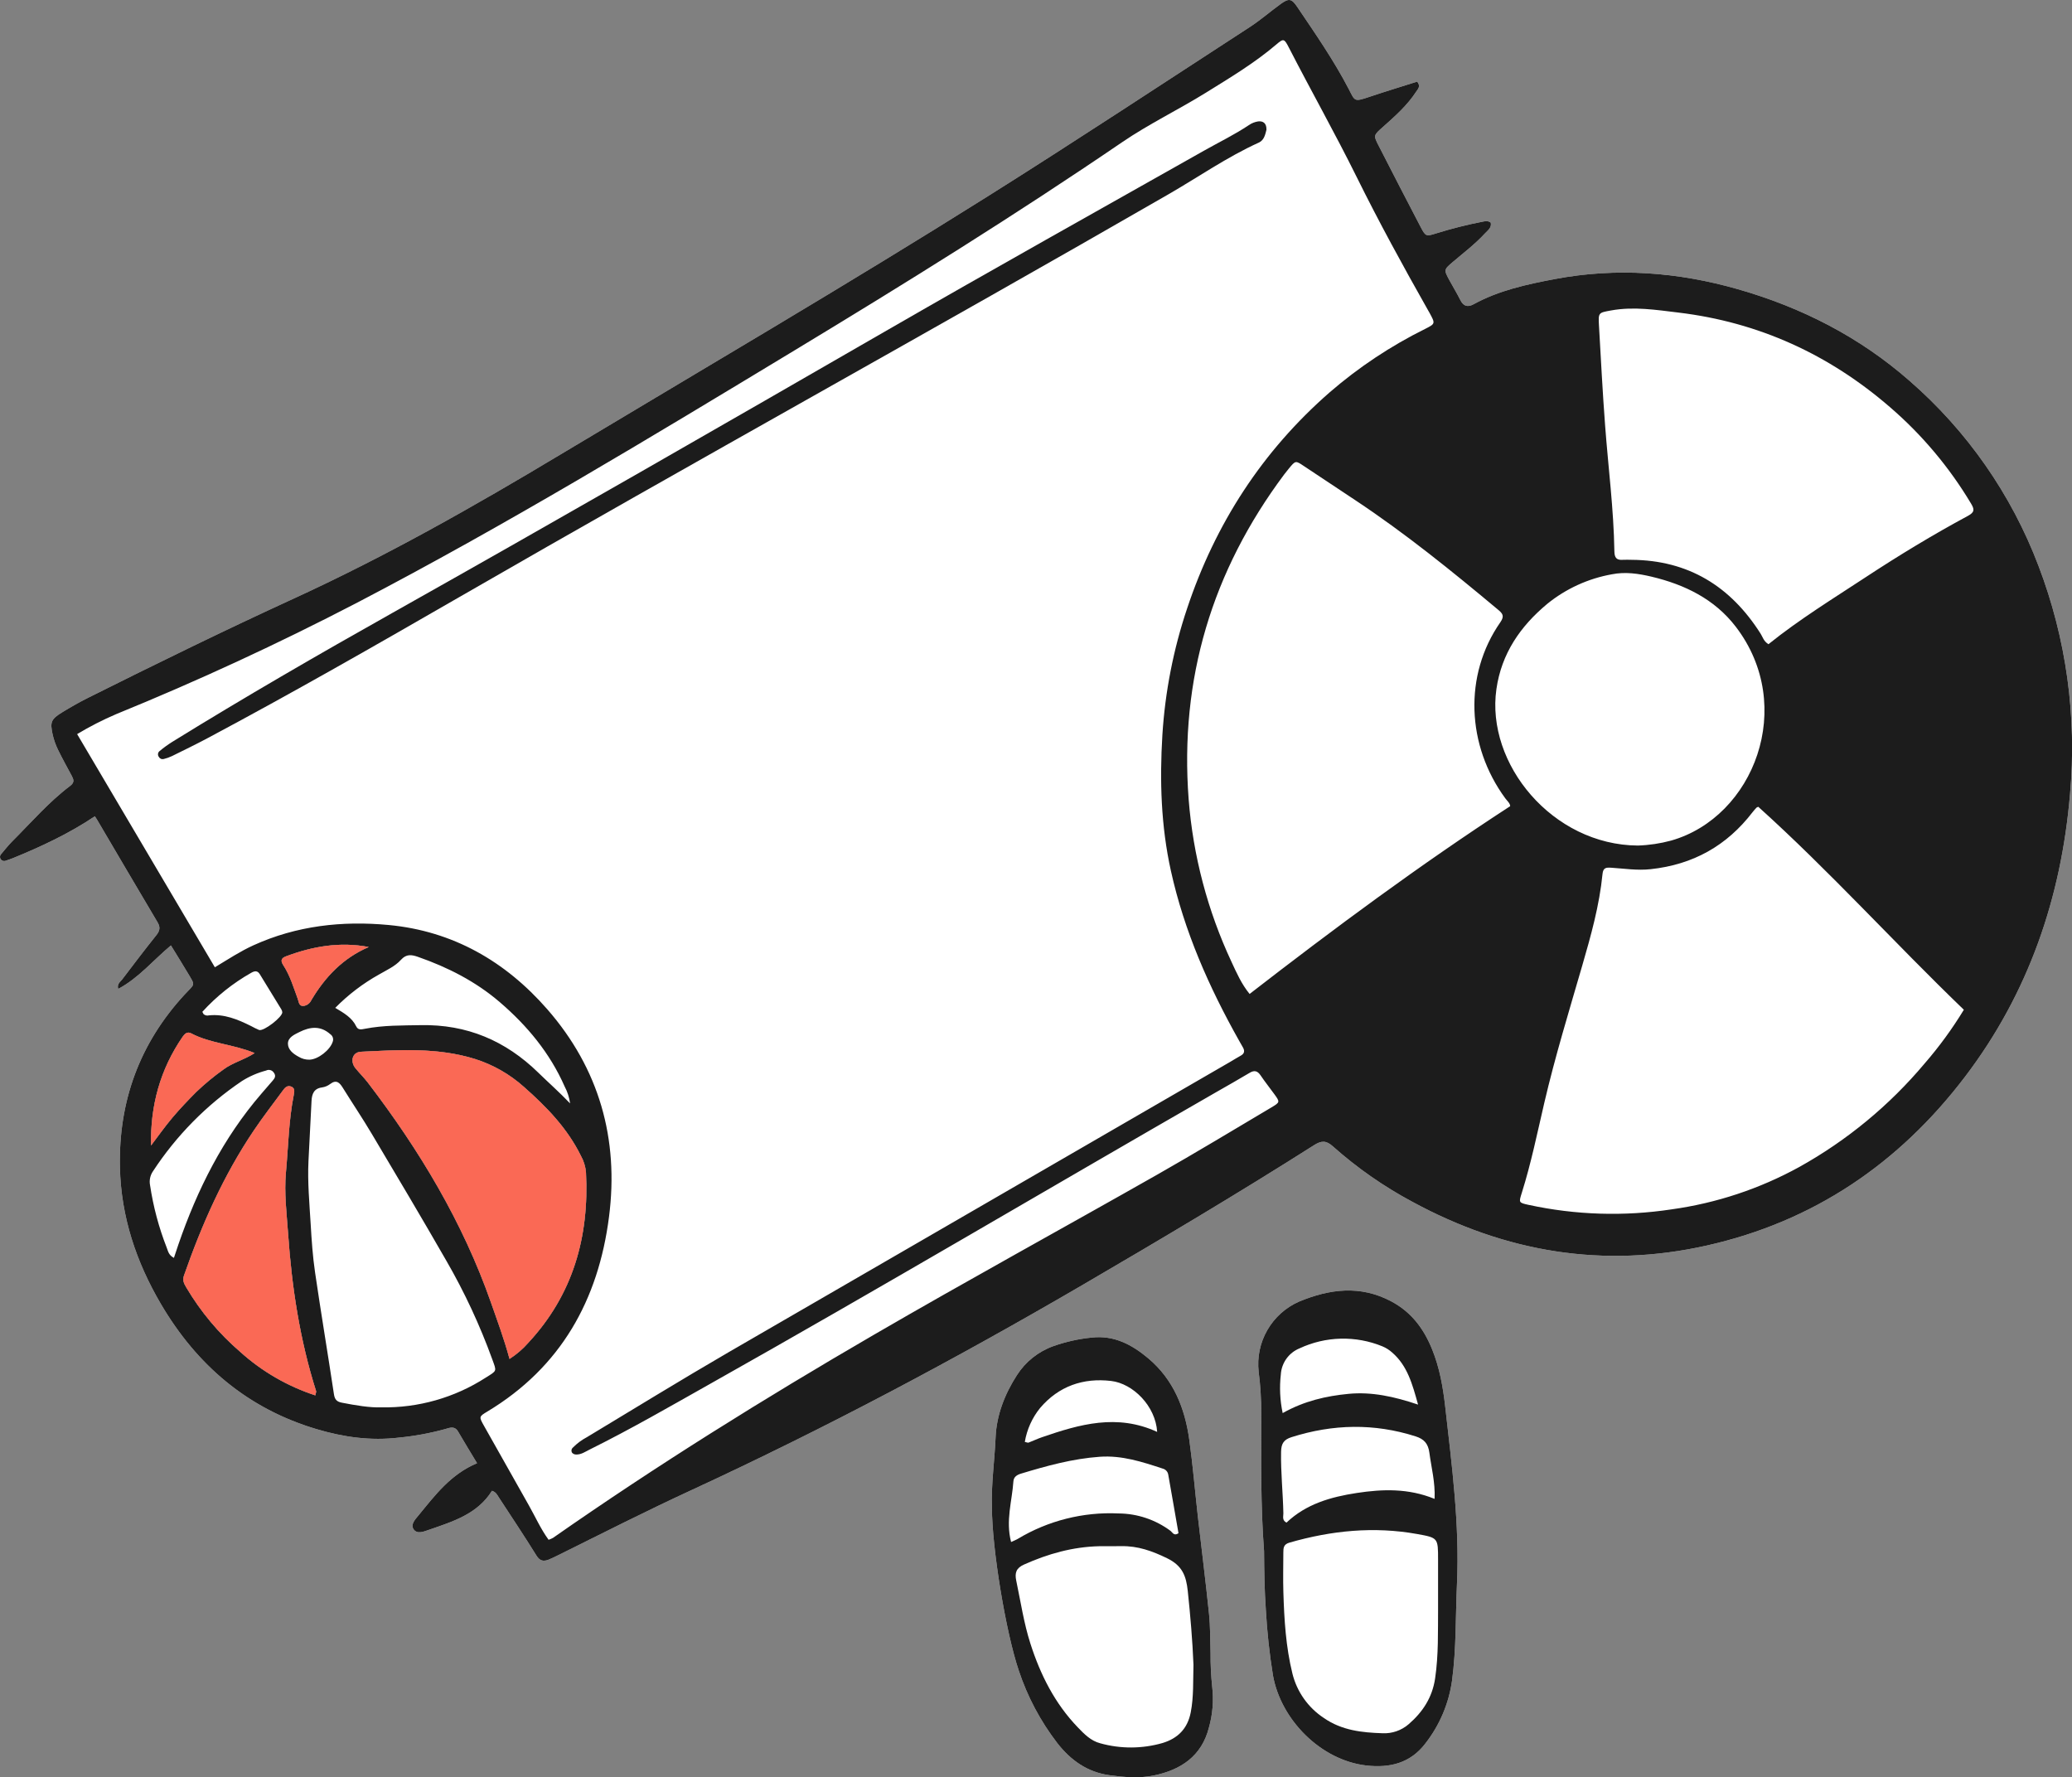
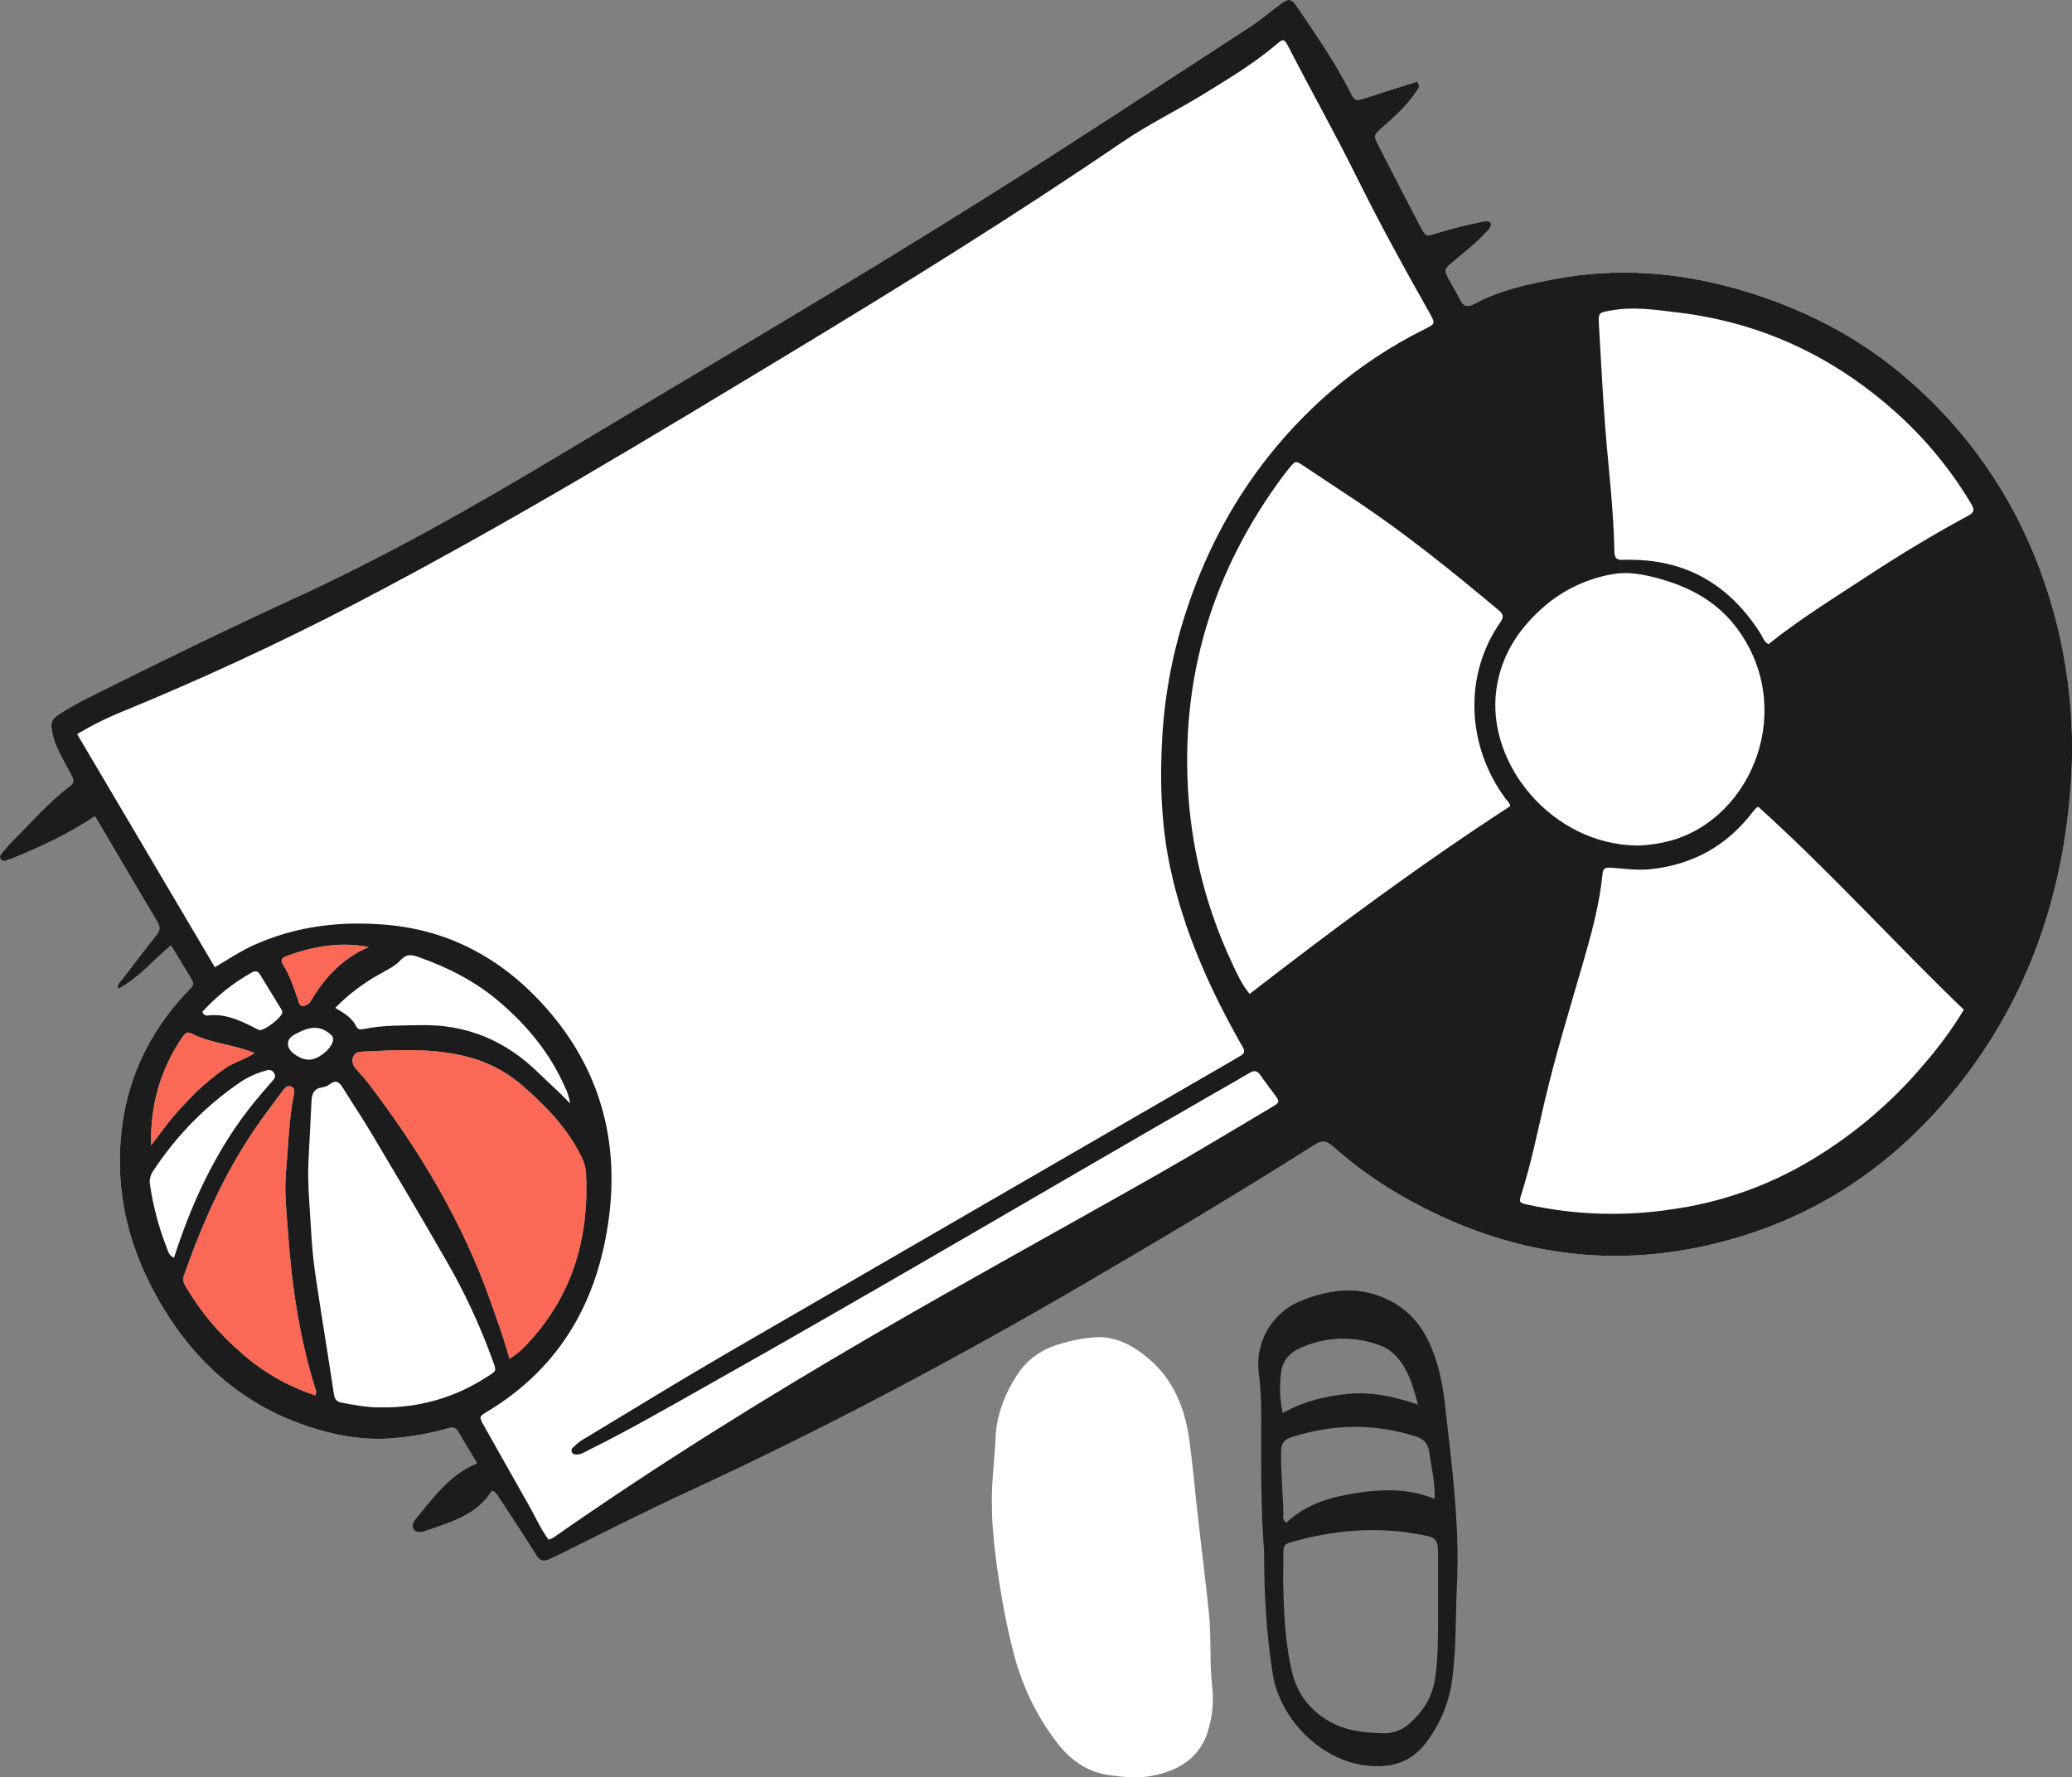
<svg xmlns="http://www.w3.org/2000/svg" width="478" height="410" viewBox="0 0 478 410" fill="none">
  <rect x="0" y="0" width="478" height="410" fill="#808080" stroke="none" />
  <g clip-path="url(#clip0_485_383)">
    <path d="M279.651 389.139C280.013 392.294 279.755 395.489 278.89 398.544C277.224 405.113 272.409 408.329 266.072 409.606C262.717 410.279 259.336 409.98 255.987 409.525C250.872 408.827 247.005 406.091 243.893 402.084C240.024 397.053 237.028 391.409 235.03 385.387C232.073 376.681 228.836 357.248 228.836 347.775C228.636 342.54 229.447 337.037 229.684 331.515C229.909 326.417 231.799 321.568 234.605 317.224C236.575 314.142 239.509 311.797 242.951 310.556C245.827 309.531 248.818 308.861 251.858 308.561C256.966 307.981 261.101 310.169 264.843 313.304C270.738 318.234 273.37 324.877 274.38 332.238C275.197 338.152 275.69 344.11 276.364 350.05C277.206 357.435 278.147 364.821 278.908 372.218C279.22 375.247 279.177 378.314 279.27 381.361C279.248 383.959 279.375 386.556 279.651 389.139Z" fill="white" />
-     <path d="M333.403 324.485C334.931 338.065 336.746 351.652 336.116 365.357C335.779 372.798 335.979 380.277 334.981 387.687C334.239 392.982 332.116 397.987 328.825 402.202C325.363 406.739 320.641 407.892 315.227 407.282C304.699 406.085 295.505 396.743 293.672 386.522C292.858 381.506 292.308 376.451 292.025 371.377C291.713 366.971 291.645 362.571 291.613 357.834C290.809 347.432 290.946 336.682 290.952 325.937C290.972 322.772 290.776 319.609 290.366 316.47C289.987 313.13 290.687 309.757 292.362 306.842C294.037 303.927 296.6 301.623 299.678 300.266C306.726 297.343 313.787 296.408 320.947 300.204C325.631 302.69 328.475 306.548 330.396 311.303C332.112 315.541 332.897 319.998 333.403 324.485Z" fill="white" />
    <path d="M470.266 130.522C464.016 114.04 453.777 99.362 440.465 87.799C428.92 77.696 415.616 70.916 400.952 66.721C387.049 62.739 372.934 61.679 358.67 64.378C352.227 65.599 345.796 66.983 339.952 70.186C338.623 70.915 337.619 70.679 336.902 69.233C336.147 67.718 335.255 66.266 334.444 64.777C333.047 62.221 333.06 62.228 335.205 60.395C337.707 58.27 340.332 56.282 342.559 53.858C343.208 53.147 344.174 52.549 343.906 51.346C343.251 50.866 342.59 51.028 341.923 51.159C338.37 51.853 334.857 52.739 331.401 53.814C328.999 54.568 328.912 54.593 327.739 52.368C324.477 46.154 321.284 39.91 318.078 33.665C316.806 31.197 316.862 31.228 319.051 29.277C321.839 26.797 324.646 24.316 326.704 21.15C327.097 20.552 327.814 19.941 326.947 18.826C323.286 19.991 319.525 21.125 315.808 22.378C312.34 23.55 312.583 23.307 311.149 20.54C307.693 13.896 303.433 7.757 299.254 1.574C297.957 -0.351 297.321 -0.445 295.418 0.939C293.036 2.665 290.809 4.616 288.351 6.218C268.218 19.293 248.184 32.518 227.857 45.294C195.361 65.718 162.223 85.1 129.303 104.844C109.3 116.848 89.01 128.347 67.779 138.075C51.83 145.386 36.081 153.102 20.388 160.942C18.367 161.951 16.396 163.073 14.463 164.251C11.787 165.878 11.5 166.507 12.149 169.474C12.428 170.685 12.844 171.86 13.39 172.977C14.376 175.015 15.492 176.984 16.552 178.984C17.002 179.826 17.232 180.493 16.209 181.272C11.213 185.042 7.141 189.785 2.737 194.179C1.858 195.058 1.103 196.055 0.292 197.002C0.127 197.158 0.025 197.37 0.006 197.596C-0.014 197.822 0.05 198.048 0.186 198.23C0.32 198.412 0.514 198.542 0.734 198.597C0.954 198.651 1.186 198.628 1.39 198.529C1.926 198.342 2.469 198.174 2.993 197.962C9.486 195.307 15.835 192.359 21.885 188.308C22.041 188.545 22.228 188.813 22.391 189.093C27.044 196.99 31.672 204.899 36.356 212.776C37.042 213.929 36.861 214.746 36.056 215.749C33.374 219.108 30.767 222.53 28.172 225.958C27.755 226.506 26.938 226.961 27.268 228.133C32.033 225.59 35.339 221.514 39.431 218.099C40.809 220.342 42.056 222.349 43.267 224.375C45.138 227.51 45.013 226.818 42.618 229.404C32.202 240.678 27.324 254.078 27.667 269.341C27.929 280.671 31.41 291.098 37.129 300.833C45.443 314.987 57.157 324.952 73.006 329.676C79.199 331.527 85.53 332.425 92.079 331.633C95.676 331.283 99.236 330.624 102.72 329.664C103.805 329.346 104.89 328.891 105.688 330.256C107.086 332.662 108.545 335.03 110.055 337.542C103.955 340.097 100.356 344.952 96.557 349.57C95.815 350.48 94.599 351.689 95.46 352.855C96.283 353.958 97.805 353.31 98.952 352.911C104.51 350.997 110.186 349.246 113.497 343.905C114.446 344.204 114.708 344.877 115.076 345.432C117.982 349.882 120.939 354.307 123.739 358.825C124.512 360.084 125.348 360.259 126.533 359.804C127.269 359.517 127.98 359.155 128.685 358.806C138.927 353.733 149.106 348.554 159.484 343.768C190.446 329.477 220.509 313.485 249.955 296.302C267.85 285.857 285.663 275.28 303.152 264.174C304.824 263.109 305.928 263.046 307.5 264.461C313.087 269.433 319.245 273.726 325.843 277.25C347.256 288.867 369.891 292.7 393.754 287.328C418.391 281.793 438.082 268.425 453.301 248.419C467.977 229.136 475.518 207.092 477.545 183.173C479.165 165.297 476.676 147.288 470.266 130.522ZM113.273 300.503C106.761 281.93 96.775 265.321 84.881 249.765C83.989 248.6 82.929 247.565 82.006 246.425C80.709 244.829 81.295 242.729 83.247 242.629C92.054 242.199 100.898 241.607 109.512 244.275C113.733 245.6 117.619 247.816 120.907 250.775C126.134 255.381 130.881 260.292 134.005 266.624C134.661 267.799 135.063 269.098 135.184 270.438C135.951 285.315 132.197 298.658 121.855 309.783C120.598 311.212 119.148 312.458 117.545 313.485C116.318 308.929 114.751 304.728 113.273 300.503ZM65.964 220.623C72.139 218.304 78.444 217.201 85.062 218.466C79.112 221.022 75.008 225.366 71.827 230.707C71.666 231.066 71.416 231.379 71.1 231.616C70.785 231.852 70.415 232.005 70.024 232.059C68.92 232.14 68.945 231.093 68.689 230.414C67.716 227.778 66.924 225.067 65.371 222.68C64.779 221.77 64.716 221.084 65.964 220.623ZM42.125 239.183C42.618 238.466 43.21 237.918 44.09 238.379C48.562 240.735 53.714 240.866 58.747 242.928C56.315 244.511 53.658 245.128 51.543 246.718C49.331 248.293 47.236 250.026 45.275 251.903C43.36 253.822 41.483 255.798 39.736 257.867C38.008 259.918 36.468 262.118 34.846 264.249C34.659 255.019 36.981 246.668 42.125 239.183ZM72.744 321.892C66.315 319.791 60.401 316.362 55.385 311.827C50.487 307.609 46.31 302.623 43.017 297.062C42.505 296.184 42.032 295.436 42.443 294.258C46.56 282.479 51.574 271.13 58.585 260.747C60.668 257.655 62.951 254.701 65.165 251.697C65.627 251.068 66.132 250.326 67.086 250.632C68.134 250.974 67.903 251.897 67.76 252.632C66.594 258.522 66.513 264.517 65.964 270.469C65.527 275.231 66.145 279.961 66.469 284.673C67.323 296.969 69.176 309.116 72.918 320.907C72.974 321.088 72.85 321.325 72.744 321.892Z" fill="white" />
    <path d="M470.266 130.522C464.016 114.04 453.777 99.362 440.465 87.799C428.92 77.696 415.616 70.916 400.952 66.721C387.049 62.739 372.934 61.679 358.67 64.378C352.227 65.599 345.796 66.983 339.952 70.186C338.623 70.915 337.619 70.679 336.902 69.233C336.147 67.718 335.255 66.266 334.444 64.777C333.047 62.221 333.06 62.228 335.205 60.395C337.707 58.27 340.332 56.282 342.559 53.858C343.208 53.147 344.174 52.549 343.906 51.346C343.251 50.866 342.59 51.028 341.923 51.159C338.37 51.853 334.857 52.739 331.401 53.814C328.999 54.568 328.912 54.593 327.739 52.368C324.477 46.154 321.284 39.91 318.078 33.665C316.806 31.197 316.862 31.228 319.051 29.277C321.839 26.797 324.646 24.316 326.704 21.15C327.097 20.552 327.814 19.941 326.947 18.826C323.286 19.991 319.525 21.125 315.808 22.378C312.34 23.55 312.583 23.307 311.149 20.54C307.693 13.896 303.433 7.757 299.254 1.574C297.957 -0.351 297.321 -0.445 295.418 0.939C293.036 2.665 290.809 4.616 288.351 6.218C268.218 19.293 248.184 32.518 227.857 45.294C195.361 65.718 162.223 85.1 129.303 104.844C109.3 116.848 89.01 128.347 67.779 138.075C51.83 145.386 36.081 153.102 20.388 160.942C18.367 161.951 16.396 163.073 14.463 164.251C11.787 165.878 11.5 166.507 12.149 169.474C12.428 170.685 12.844 171.86 13.39 172.977C14.376 175.015 15.492 176.984 16.552 178.984C17.002 179.826 17.232 180.493 16.209 181.272C11.213 185.042 7.141 189.785 2.737 194.179C1.858 195.058 1.103 196.055 0.292 197.002C0.127 197.158 0.025 197.37 0.006 197.596C-0.014 197.822 0.05 198.048 0.186 198.23C0.32 198.412 0.514 198.542 0.734 198.597C0.954 198.651 1.186 198.628 1.39 198.529C1.926 198.342 2.469 198.174 2.993 197.962C9.486 195.307 15.835 192.359 21.885 188.308C22.041 188.545 22.228 188.813 22.391 189.093C27.044 196.99 31.672 204.899 36.356 212.776C37.042 213.929 36.861 214.746 36.056 215.749C33.374 219.108 30.767 222.53 28.172 225.958C27.755 226.506 26.938 226.961 27.268 228.133C32.033 225.59 35.339 221.514 39.431 218.099C40.809 220.342 42.056 222.349 43.267 224.375C45.138 227.51 45.013 226.818 42.618 229.404C32.202 240.678 27.324 254.078 27.667 269.341C27.929 280.671 31.41 291.098 37.129 300.833C45.443 314.987 57.157 324.952 73.006 329.676C79.199 331.527 85.53 332.425 92.079 331.633C95.676 331.283 99.236 330.624 102.72 329.664C103.805 329.346 104.89 328.891 105.688 330.256C107.086 332.662 108.545 335.03 110.055 337.542C103.955 340.097 100.356 344.952 96.557 349.57C95.815 350.48 94.599 351.689 95.46 352.855C96.283 353.958 97.805 353.31 98.952 352.911C104.51 350.997 110.186 349.246 113.497 343.905C114.446 344.204 114.708 344.877 115.076 345.432C117.982 349.882 120.939 354.307 123.739 358.825C124.512 360.084 125.348 360.259 126.533 359.804C127.269 359.517 127.98 359.155 128.685 358.806C138.927 353.733 149.106 348.554 159.484 343.768C190.446 329.477 220.509 313.485 249.955 296.302C267.85 285.857 285.663 275.28 303.152 264.174C304.824 263.109 305.928 263.046 307.5 264.461C313.087 269.433 319.245 273.726 325.843 277.25C347.256 288.867 369.891 292.7 393.754 287.328C418.391 281.793 438.082 268.425 453.301 248.419C467.977 229.136 475.518 207.092 477.545 183.173C479.165 165.297 476.676 147.288 470.266 130.522ZM356.911 139.328C361.236 135.813 366.385 133.456 371.874 132.479C374.936 131.868 377.98 132.317 380.955 133.021C388.64 134.841 395.538 138.194 400.428 144.569C414.499 162.917 404.594 188.483 385.521 193.911C383.015 194.59 380.438 194.975 377.843 195.058C358.158 194.933 342.74 176.211 345.216 158.96C346.383 150.783 350.717 144.495 356.911 139.331V139.328ZM42.125 239.183C42.618 238.466 43.21 237.918 44.09 238.379C48.562 240.735 53.714 240.866 58.747 242.928C56.315 244.511 53.658 245.128 51.543 246.718C49.331 248.293 47.236 250.026 45.275 251.903C43.36 253.822 41.483 255.798 39.736 257.867C38.008 259.918 36.468 262.118 34.846 264.249C34.659 255.019 36.981 246.668 42.125 239.183ZM124.194 247.459C116.622 240.062 107.691 236.278 97.044 236.49C92.752 236.571 88.461 236.497 84.226 237.319C83.384 237.481 82.617 237.681 82.18 236.777C81.207 234.758 79.343 233.692 77.34 232.502C80.329 229.463 83.738 226.866 87.463 224.792C89.222 223.764 91.15 222.923 92.509 221.408C93.757 220.025 94.967 220.23 96.42 220.735C103.312 223.141 109.743 226.413 115.294 231.18C121.625 236.609 126.864 242.928 130.257 250.632C130.908 251.85 131.334 253.176 131.517 254.545C128.941 251.853 126.502 249.715 124.194 247.462V247.459ZM134.005 266.624C134.661 267.799 135.063 269.098 135.184 270.438C135.951 285.315 132.197 298.658 121.855 309.783C120.598 311.212 119.148 312.458 117.545 313.485C116.317 308.929 114.751 304.728 113.273 300.503C106.761 281.93 96.775 265.321 84.881 249.765C83.989 248.6 82.929 247.565 82.006 246.425C80.709 244.829 81.295 242.729 83.247 242.629C92.054 242.199 100.898 241.607 109.512 244.275C113.733 245.6 117.619 247.816 120.907 250.775C126.134 255.381 130.881 260.292 134.005 266.624ZM71.827 230.707C71.666 231.066 71.416 231.379 71.1 231.616C70.785 231.852 70.415 232.005 70.024 232.059C68.92 232.14 68.945 231.093 68.689 230.414C67.716 227.778 66.924 225.067 65.371 222.68C64.779 221.77 64.716 221.084 65.964 220.623C72.139 218.304 78.444 217.201 85.062 218.466C79.112 221.022 75.008 225.366 71.827 230.707ZM76.76 240.305C76.186 242.181 73.398 244.424 71.353 244.455C70.491 244.468 69.644 244.236 68.908 243.788C67.673 243.128 66.45 242.187 66.425 240.803C66.394 239.32 67.879 238.678 69.089 238.073C71.546 236.852 73.935 236.571 76.193 238.572C76.468 238.755 76.674 239.026 76.777 239.34C76.88 239.654 76.874 239.994 76.76 240.305ZM65.122 233.486C65.24 234.571 60.818 237.986 59.764 237.6C59.137 237.333 58.525 237.034 57.93 236.702C54.868 235.175 51.749 233.866 48.2 234.234C47.984 234.291 47.756 234.294 47.539 234.242C47.321 234.19 47.12 234.084 46.953 233.935C46.85 233.769 46.758 233.596 46.678 233.418C49.929 229.842 53.729 226.806 57.936 224.424C58.741 223.957 59.396 223.857 59.938 224.742C61.598 227.443 63.253 230.144 64.903 232.844C65.021 233.04 65.096 233.259 65.122 233.486ZM40.123 290.176C38.876 289.54 38.77 288.574 38.451 287.795C36.642 283.169 35.358 278.354 34.622 273.442C34.511 272.893 34.51 272.328 34.619 271.78C34.728 271.231 34.945 270.709 35.258 270.245C40.649 261.993 47.637 254.901 55.809 249.385C57.533 248.297 59.414 247.48 61.386 246.961C61.684 246.81 62.027 246.774 62.351 246.857C62.674 246.941 62.956 247.139 63.145 247.416C63.681 248.107 63.469 248.643 62.982 249.204C62.09 250.226 61.211 251.255 60.325 252.277C51.475 262.523 45.531 274.371 41.158 287.078C40.828 288.034 40.516 288.992 40.123 290.176ZM72.744 321.892C66.315 319.791 60.401 316.362 55.385 311.827C50.487 307.609 46.31 302.623 43.017 297.062C42.505 296.184 42.032 295.436 42.443 294.258C46.56 282.479 51.574 271.13 58.585 260.747C60.668 257.655 62.951 254.701 65.165 251.697C65.627 251.068 66.132 250.326 67.086 250.632C68.134 250.974 67.903 251.897 67.76 252.632C66.594 258.522 66.513 264.517 65.964 270.469C65.527 275.231 66.145 279.961 66.469 284.673C67.323 296.969 69.176 309.116 72.918 320.907C72.974 321.088 72.85 321.325 72.744 321.892ZM87.975 324.659C85.312 324.753 82.087 324.211 78.862 323.581C77.677 323.351 77.222 322.846 77.035 321.612C75.625 312.238 74.053 302.89 72.681 293.51C72.139 289.827 71.889 286.1 71.671 282.379C71.384 277.53 70.928 272.688 71.165 267.82C71.39 263.196 71.625 258.572 71.87 253.947C71.958 252.364 72.419 251.099 74.297 250.856C74.972 250.756 75.611 250.488 76.155 250.077C77.596 248.98 78.338 249.74 79.081 250.937C81.295 254.496 83.634 257.973 85.773 261.576C91.555 271.298 97.343 281.027 102.975 290.843C107.166 298.098 110.71 305.708 113.566 313.584C114.589 316.426 114.714 316.134 112.057 317.804C104.889 322.428 96.505 324.814 87.975 324.659ZM293.31 255.468C284.547 260.666 275.827 265.944 266.97 270.974C245.209 283.333 223.254 295.342 201.617 307.907C176.344 322.584 151.538 338.028 127.569 354.774C127.246 354.949 126.907 355.095 126.558 355.21C124.737 352.711 123.502 349.913 122.005 347.27C118.55 341.163 115.103 335.051 111.664 328.935C110.479 326.835 110.479 326.797 112.406 325.638C129.396 315.423 138.035 299.892 140.498 280.709C142.806 262.741 138.234 246.531 126.24 232.807C116.579 221.757 104.454 214.777 89.659 213.387C78.937 212.377 68.409 213.543 58.442 218.08C55.441 219.445 52.703 221.252 49.566 223.141C38.981 205.223 28.428 187.348 17.794 169.349C20.691 167.608 23.704 166.067 26.813 164.737C45.691 157.04 64.182 148.49 82.287 139.085C116.747 121.117 149.96 100.974 183.205 80.881C208.796 65.412 234.188 49.638 258.906 32.78C265.062 28.585 271.848 25.32 278.197 21.381C283.767 17.922 289.418 14.544 294.445 10.256C296.104 8.841 296.254 8.866 297.352 11.004C302.466 20.963 307.974 30.723 312.945 40.763C318.116 51.215 323.71 61.442 329.455 71.589C329.567 71.788 329.679 71.981 329.792 72.181C331.139 74.655 331.145 74.674 328.744 75.889C320.819 79.816 313.425 84.731 306.739 90.516C291.183 104.103 280.368 120.83 273.862 140.363C270.693 149.803 268.775 159.617 268.155 169.555C267.513 180.094 267.831 190.533 270.12 200.891C273.208 214.845 278.908 227.728 285.875 240.111C286.156 240.604 286.43 241.096 286.717 241.588C287.191 242.405 287.117 243.053 286.212 243.539C285.414 243.963 284.659 244.468 283.873 244.917C245.259 267.259 206.65 289.609 168.048 311.964C157.083 318.334 146.28 324.983 135.415 331.527C134.21 332.164 133.11 332.981 132.153 333.952C131.981 334.098 131.871 334.304 131.843 334.527C131.815 334.751 131.872 334.977 132.003 335.161C132.241 335.401 132.564 335.538 132.901 335.541C134.093 335.578 135.041 334.88 136.051 334.382C145.488 329.701 154.607 324.429 163.782 319.262C202.958 297.218 241.641 274.308 280.624 251.915C283.175 250.451 285.744 249.011 288.27 247.497C289.368 246.836 290.092 247.017 290.803 248.064C291.813 249.566 292.955 250.981 294.009 252.445C295.287 254.209 295.312 254.277 293.31 255.468ZM288.277 229.292C286.418 227.023 285.277 224.431 284.104 221.894C278.589 210.1 275.24 197.41 274.218 184.432C272.097 156.598 279.632 131.7 296.273 109.425C296.61 108.977 296.965 108.534 297.327 108.098C298.892 106.203 298.88 106.228 300.807 107.518C304.755 110.161 308.714 112.789 312.683 115.402C324.209 123.049 334.931 131.737 345.522 140.587C346.613 141.497 347.156 142.064 346.121 143.547C337.607 155.769 338.337 172.004 347.262 184.164C347.717 184.781 348.378 185.31 348.391 185.977C327.615 199.476 307.843 214.141 288.278 229.292H288.277ZM443.976 245.365C435.883 255.002 426.097 263.081 415.098 269.204C405.961 274.233 395.978 277.548 385.646 278.982C374.67 280.65 363.482 280.299 352.632 277.948C350.318 277.437 350.368 277.424 351.079 275.15C353.218 268.35 354.641 261.37 356.256 254.44C358.745 243.764 361.957 233.287 365.013 222.76C367.028 215.818 368.98 208.85 369.691 201.627C369.841 200.118 370.558 200.106 371.706 200.174C374.718 200.368 377.662 200.848 380.781 200.511C390.598 199.458 398.37 195.101 404.326 187.336C404.601 186.98 404.906 186.65 405.212 186.314C405.274 186.245 405.399 186.226 405.63 186.12C422.059 200.922 436.916 217.407 453.051 232.938C450.381 237.328 447.345 241.485 443.976 245.365ZM453.993 119.004C445.916 123.355 438.082 128.11 430.417 133.146C422.851 138.119 415.135 142.856 407.969 148.614C406.84 147.891 406.653 146.956 406.179 146.208C399.262 135.283 389.538 129.238 376.402 129.144C375.722 129.144 375.036 129.095 374.363 129.144C372.897 129.257 372.448 128.608 372.429 127.156C372.273 117.446 371.013 107.817 370.29 98.145C369.71 90.498 369.323 82.838 368.88 75.178C368.699 72.081 368.749 72.15 371.681 71.614C376.901 70.666 382.084 71.489 387.211 72.106C405.705 74.331 421.94 81.747 436.018 93.932C443.402 100.294 449.713 107.803 454.71 116.169C455.503 117.49 455.577 118.151 453.993 119.004Z" fill="#1C1C1C" />
    <path d="M85.062 218.466C79.112 221.022 75.007 225.366 71.827 230.707C71.665 231.066 71.415 231.379 71.1 231.616C70.785 231.852 70.415 232.005 70.024 232.059C68.92 232.14 68.945 231.093 68.689 230.414C67.716 227.777 66.924 225.066 65.371 222.679C64.778 221.77 64.716 221.084 65.964 220.623C72.138 218.304 78.444 217.201 85.062 218.466Z" fill="#FA6955" />
    <path d="M58.748 242.928C56.316 244.511 53.659 245.128 51.544 246.718C49.332 248.293 47.237 250.026 45.276 251.903C43.361 253.823 41.484 255.798 39.737 257.867C38.01 259.918 36.469 262.118 34.847 264.249C34.66 255.019 36.98 246.668 42.126 239.183C42.619 238.466 43.212 237.918 44.091 238.379C48.562 240.735 53.714 240.866 58.748 242.928Z" fill="#FA6955" />
    <path d="M72.743 321.892C66.315 319.791 60.4 316.362 55.385 311.827C50.487 307.609 46.31 302.623 43.017 297.062C42.505 296.184 42.031 295.436 42.443 294.258C46.56 282.479 51.574 271.13 58.585 260.747C60.668 257.655 62.951 254.701 65.165 251.697C65.627 251.068 66.132 250.326 67.086 250.631C68.134 250.974 67.903 251.897 67.76 252.632C66.594 258.522 66.513 264.517 65.964 270.469C65.527 275.231 66.144 279.961 66.469 284.673C67.323 296.969 69.176 309.116 72.918 320.907C72.974 321.088 72.85 321.325 72.743 321.892Z" fill="#FA6955" />
    <path d="M121.855 309.785C120.598 311.214 119.148 312.46 117.545 313.487C116.317 308.931 114.751 304.731 113.273 300.505C106.761 281.933 96.775 265.324 84.881 249.768C83.989 248.602 82.929 247.568 82.006 246.427C80.708 244.832 81.295 242.732 83.247 242.632C92.054 242.202 100.898 241.61 109.512 244.277C113.733 245.602 117.619 247.819 120.907 250.778C126.134 255.383 130.88 260.294 134.005 266.626C134.661 267.801 135.063 269.101 135.184 270.441C135.951 285.315 132.197 298.658 121.855 309.785Z" fill="#FA6955" />
    <path d="M333.403 324.485C332.897 319.998 332.112 315.541 330.396 311.303C328.475 306.548 325.631 302.69 320.947 300.204C313.787 296.408 306.726 297.343 299.678 300.266C296.6 301.623 294.037 303.927 292.362 306.842C290.687 309.757 289.987 313.13 290.366 316.47C290.776 319.609 290.972 322.772 290.952 325.937C290.946 336.682 290.809 347.432 291.613 357.834C291.645 362.571 291.713 366.971 292.025 371.377C292.308 376.451 292.858 381.506 293.672 386.522C295.505 396.743 304.699 406.085 315.227 407.282C320.641 407.892 325.363 406.739 328.825 402.202C332.116 397.987 334.239 392.982 334.981 387.687C335.979 380.277 335.779 372.798 336.116 365.357C336.746 351.652 334.932 338.065 333.403 324.485ZM295.48 317.075C295.558 315.765 296.005 314.503 296.77 313.437C297.534 312.37 298.586 311.542 299.803 311.048C302.781 309.655 306.016 308.894 309.303 308.814C312.59 308.733 315.858 309.335 318.901 310.58C319.737 310.927 320.506 311.414 321.178 312.02C324.683 315.068 325.818 319.262 327.141 324.024C321.583 322.148 316.419 321.038 311.123 321.543C305.953 322.036 300.888 323.182 295.905 325.981C295.287 323.055 295.143 320.048 295.48 317.077V317.075ZM295.537 334.918C295.574 333.011 296.16 332.095 297.969 331.527C307.506 328.511 317.011 328.299 326.579 331.353C328.538 331.976 329.479 333.036 329.754 335.148C330.203 338.57 331.126 341.936 330.952 345.775C324.901 343.3 318.957 343.506 313.007 344.41C307.032 345.32 301.306 346.946 296.784 351.253C295.717 350.698 296.079 349.813 296.067 349.109C295.973 344.379 295.45 339.661 295.537 334.918ZM331.756 371.321C331.706 376.176 331.887 381.704 331.07 387.214C330.415 391.601 328.213 394.967 324.926 397.79C323.271 399.205 321.139 399.938 318.963 399.84C314.223 399.684 309.558 399.204 305.416 396.325C301.791 393.945 299.198 390.286 298.156 386.079C296.634 379.915 296.26 373.608 296.067 367.295C295.973 364.247 296.054 361.193 296.061 358.14C296.061 357.099 296.104 356.257 297.47 355.865C307.156 353.079 316.955 352.082 326.941 353.883C331.762 354.749 331.756 354.774 331.756 359.797V371.321Z" fill="#1C1C1C" />
-     <path d="M279.651 389.139C279.375 386.556 279.248 383.959 279.27 381.361C279.177 378.314 279.22 375.247 278.908 372.218C278.147 364.821 277.206 357.435 276.364 350.05C275.69 344.11 275.197 338.152 274.38 332.238C273.37 324.877 270.738 318.234 264.843 313.304C261.101 310.169 256.966 307.981 251.858 308.561C248.818 308.861 245.827 309.531 242.951 310.556C239.509 311.797 236.575 314.142 234.605 317.224C231.799 321.568 229.909 326.417 229.684 331.515C229.447 337.037 228.636 342.54 228.836 347.775C228.836 357.248 232.073 376.681 235.03 385.387C237.028 391.409 240.024 397.053 243.893 402.084C247.005 406.091 250.872 408.827 255.987 409.525C259.336 409.98 262.717 410.279 266.072 409.606C272.409 408.329 277.224 405.113 278.89 398.544C279.755 395.489 280.013 392.294 279.651 389.139ZM239.944 324.809C244.254 319.742 249.924 317.816 256.33 318.57C261.369 319.162 266.577 324.323 266.952 330.324C257.702 326.068 249.045 328.567 240.425 331.534C239.358 331.895 238.335 332.394 237.281 332.792C237.113 332.855 236.876 332.724 236.42 332.63C236.9 329.763 238.114 327.068 239.944 324.809ZM233.788 341.723C233.857 340.701 234.612 340.228 235.566 339.941C241.51 338.14 247.46 336.501 253.716 336.058C258.837 335.697 263.509 337.236 268.23 338.788C268.557 338.869 268.853 339.045 269.08 339.293C269.308 339.542 269.457 339.851 269.509 340.184C270.32 344.709 271.093 349.246 271.873 353.696C270.812 354.406 270.507 353.515 270.051 353.166C266.586 350.578 262.384 349.165 258.057 349.134C249.878 348.748 241.767 350.798 234.755 355.023C234.387 355.248 233.963 355.391 233.252 355.721C231.967 350.767 233.483 346.267 233.788 341.723ZM274.698 395.016C273.962 398.83 271.667 401.037 268.205 402.09C263.505 403.444 258.521 403.466 253.81 402.152C251.664 401.604 250.117 400.015 248.627 398.463C243.344 392.966 240.013 386.347 237.712 379.167C236.19 374.425 235.466 369.501 234.443 364.646C234.063 362.832 234.425 361.729 236.258 360.913C241.784 358.439 247.492 356.837 253.573 356.694C255.269 356.656 256.966 356.719 258.662 356.681C262.479 356.6 265.798 357.79 269.266 359.479C272.808 361.212 273.644 363.599 274.012 367.02C274.617 372.748 275.104 378.469 275.328 384.06C275.216 387.818 275.397 391.414 274.698 395.016Z" fill="#1C1C1C" />
-     <path d="M292.164 29.939C291.893 30.999 291.649 32.328 290.403 32.894C283.058 36.227 276.452 40.847 269.499 44.855C215.168 76.168 160.241 106.437 105.917 137.765C86.698 148.847 67.445 159.864 47.861 170.297C45.164 171.731 42.414 173.07 39.673 174.421C39.06 174.71 38.421 174.937 37.763 175.098C37.542 175.153 37.309 175.132 37.102 175.037C36.894 174.942 36.725 174.78 36.622 174.577C36.49 174.388 36.43 174.158 36.452 173.929C36.473 173.699 36.576 173.485 36.741 173.324C37.693 172.527 38.698 171.795 39.749 171.133C56.402 160.836 73.359 151.041 90.426 141.445C128.701 119.921 166.764 98.03 204.805 76.097C229.021 62.137 253.421 48.494 277.765 34.756C281.213 32.809 284.782 31.082 288.086 28.877C288.734 28.422 289.478 28.124 290.261 28.005C291.433 27.877 292.207 28.463 292.164 29.939Z" fill="#1C1C1C" />
  </g>
  <defs>
    <clipPath id="clip0_485_383">
      <rect width="478" height="410" fill="white" />
    </clipPath>
  </defs>
</svg>